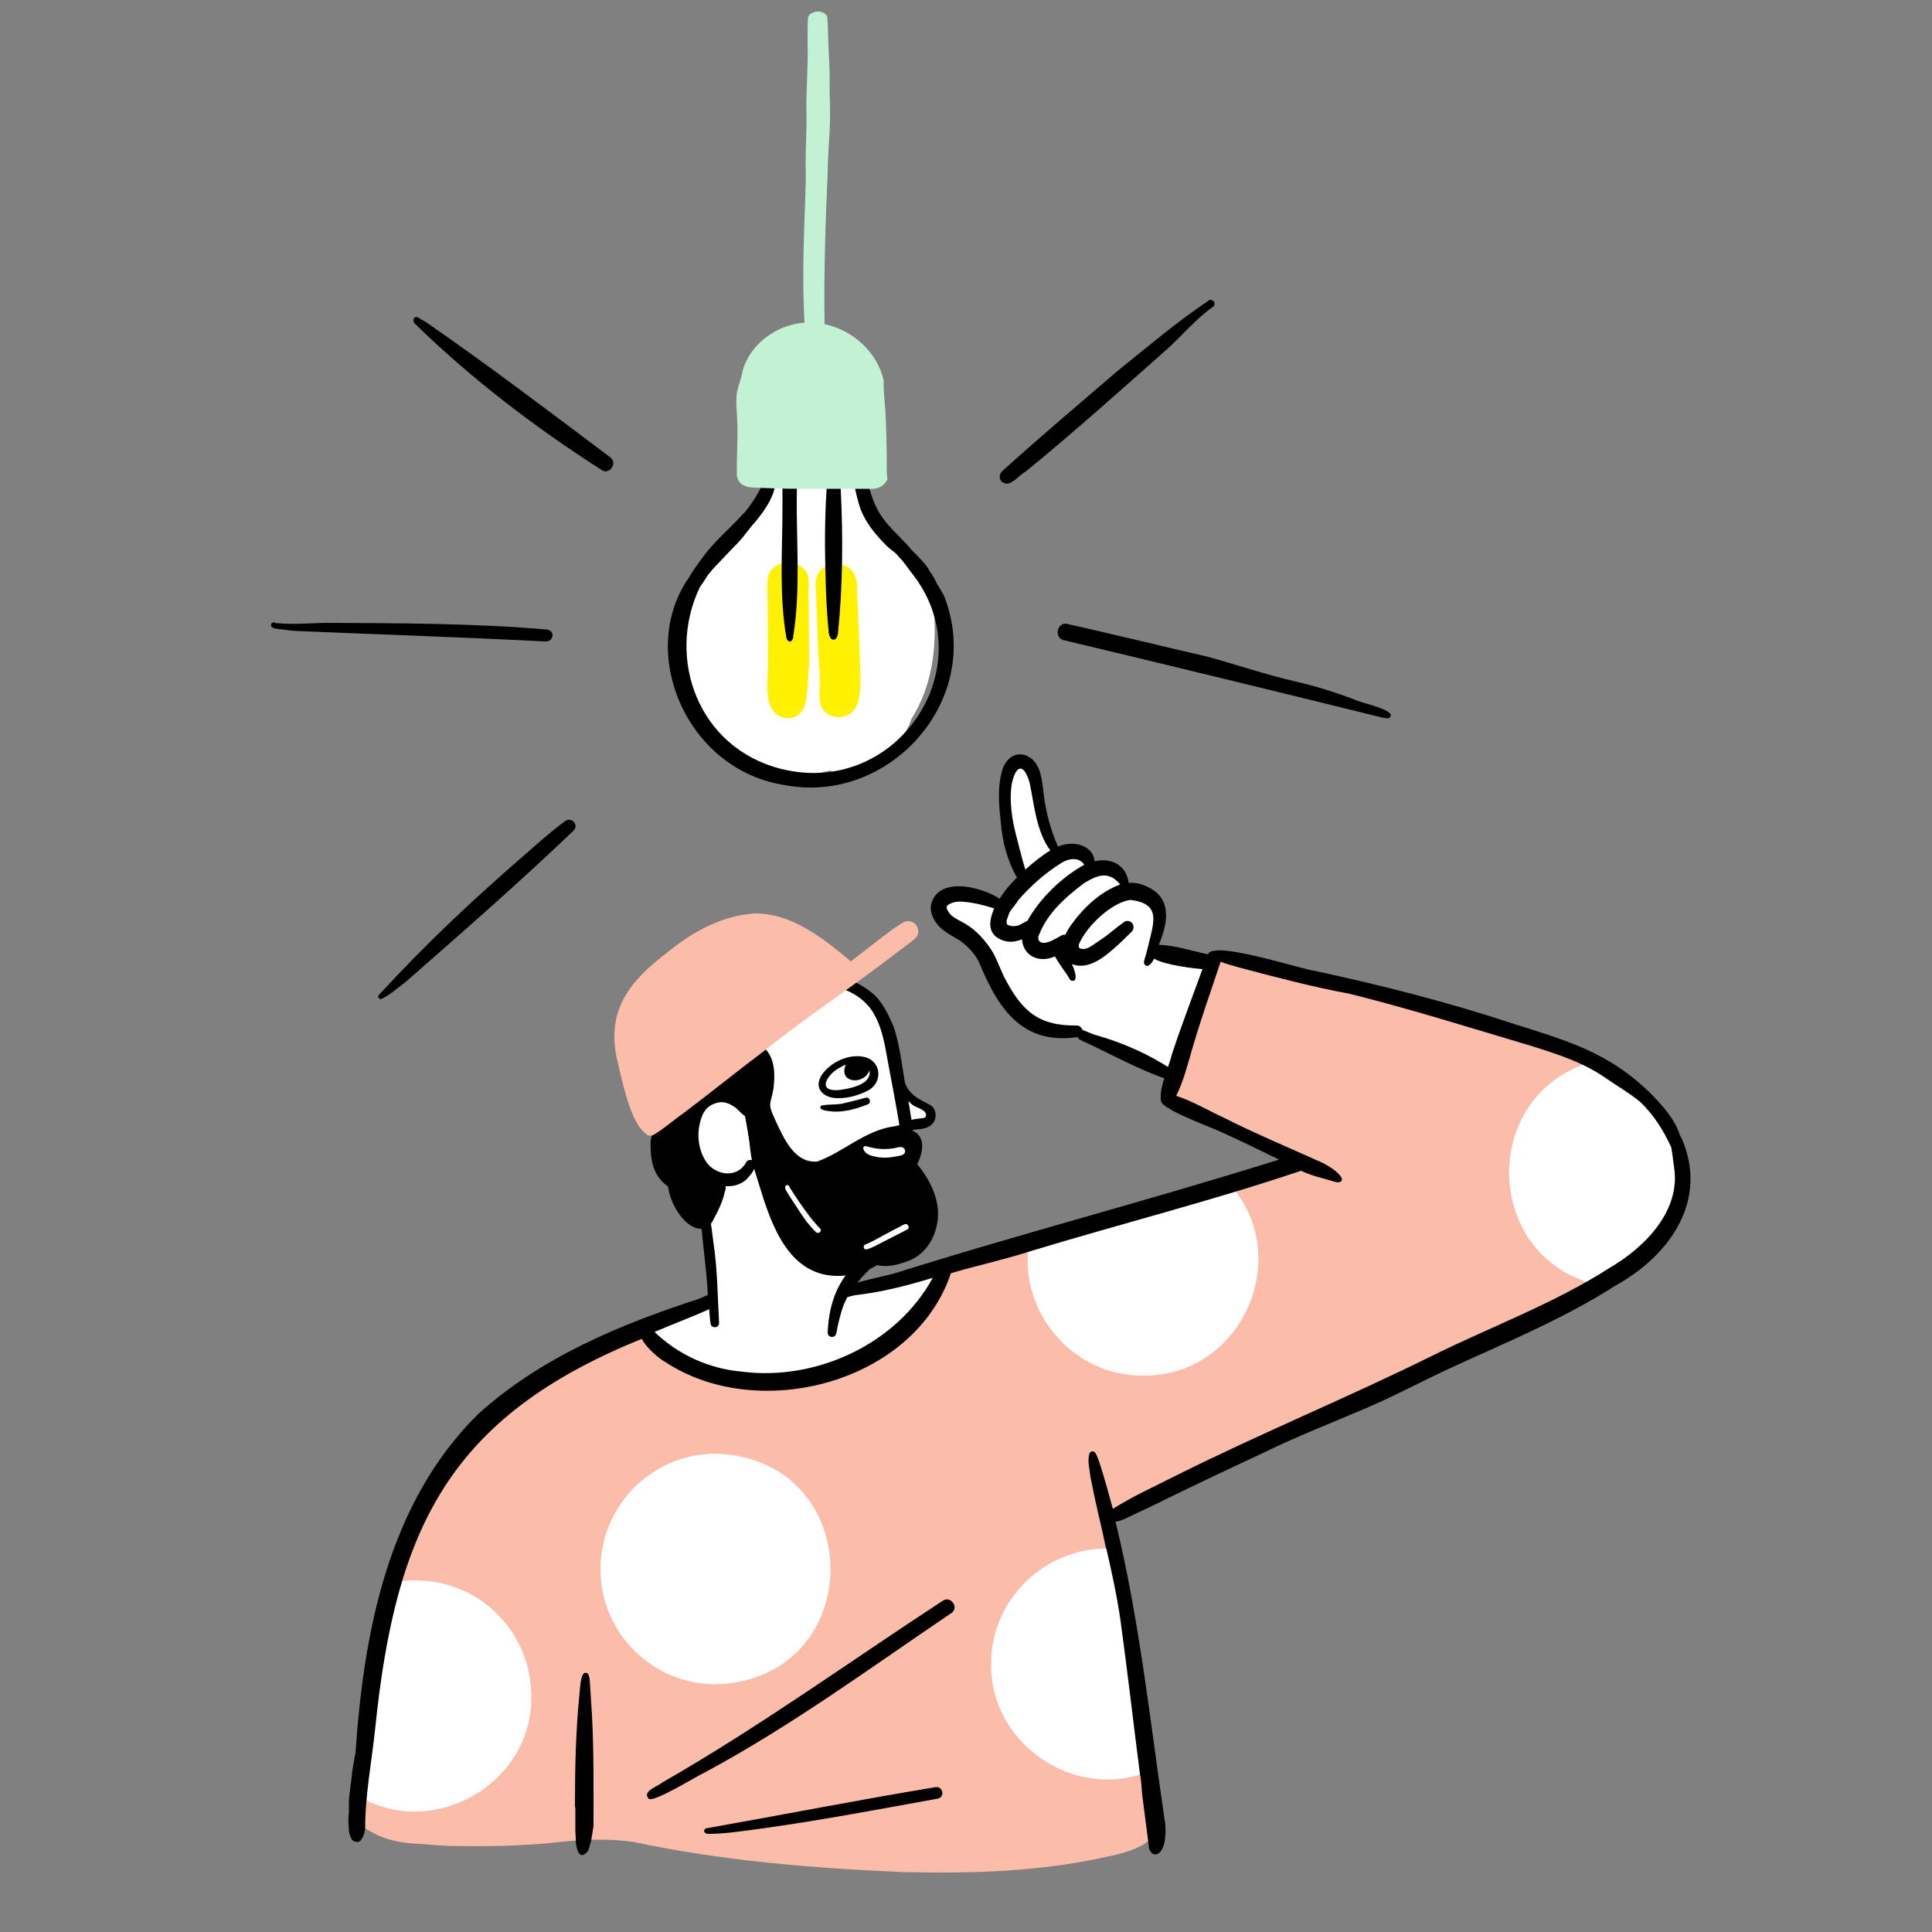
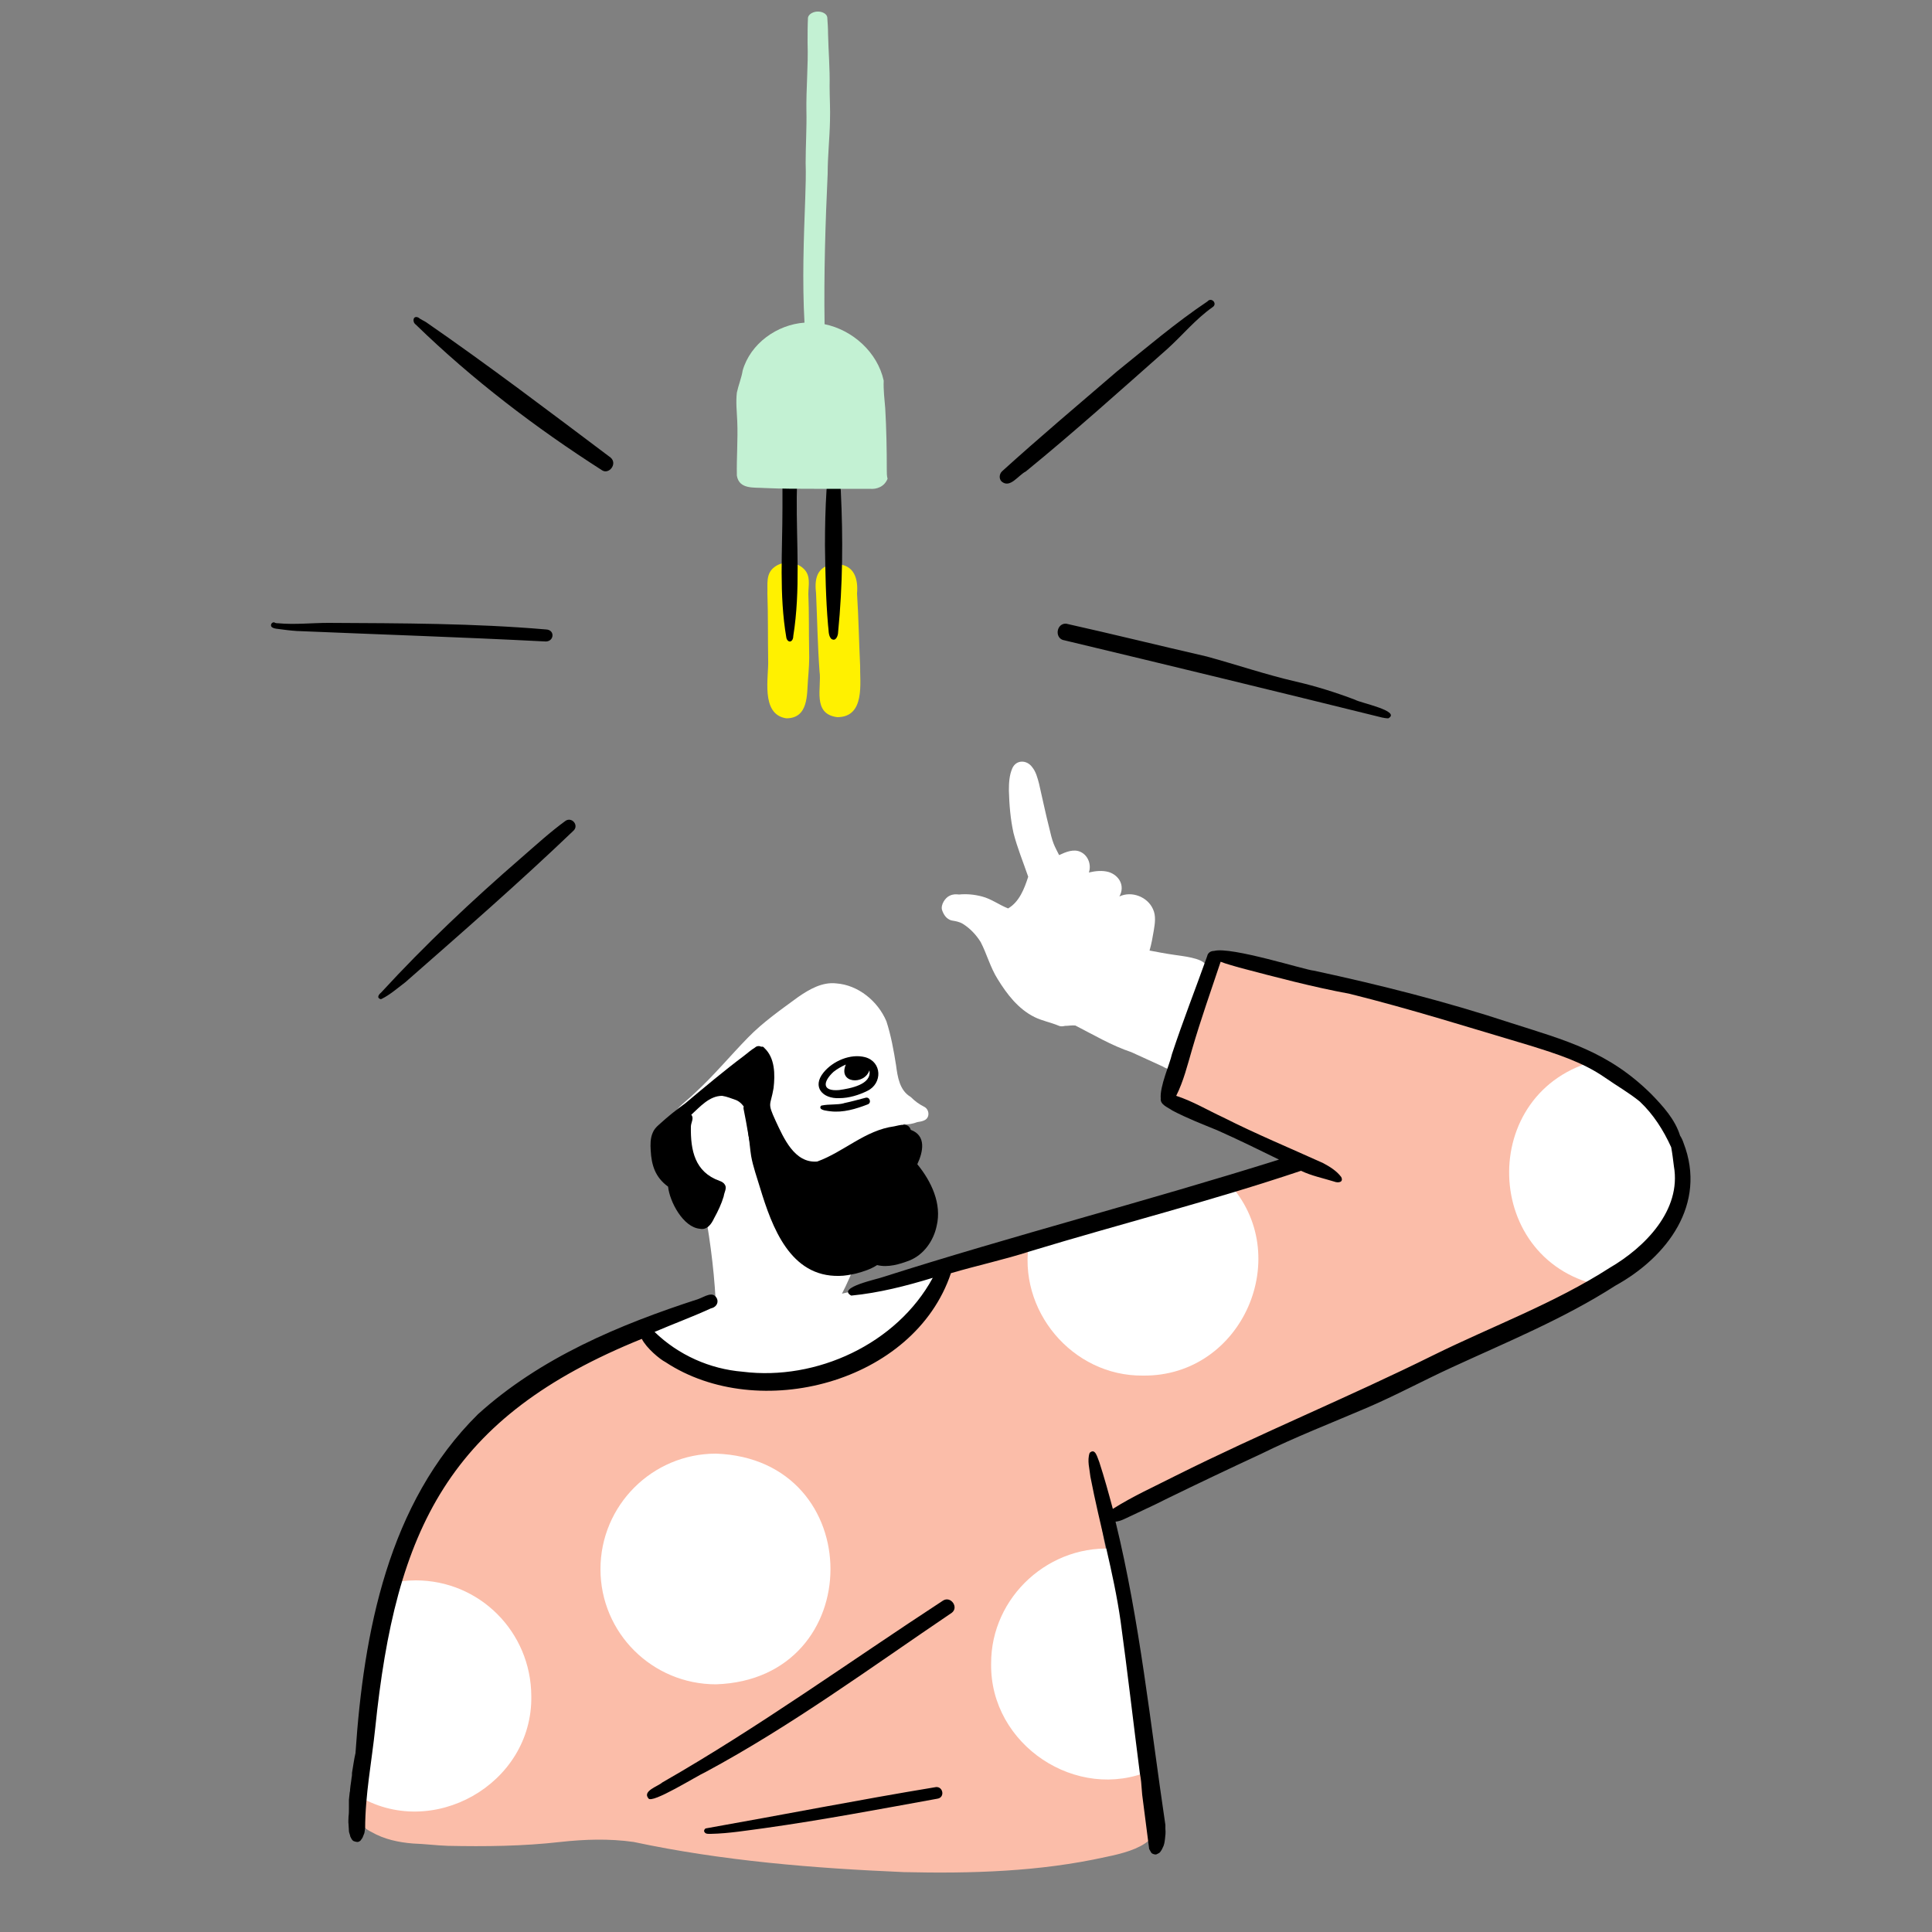
<svg xmlns="http://www.w3.org/2000/svg" width="500" height="500" fill="none">
  <rect width="100%" height="100%" fill="#808080" stroke="none" />
  <path d="M245.199 330c.2.9-.5 1.5-.8 2.2-1.8 4.2-4.6 7.8-7 11.6-8.5 11.6-23.5 17.7-37.7 16-10.7-.4-21.6-3.9-29.8-11-.9-1.1-2.7-1.8-2.7-3.4.1-.9.9-1.7 1.9-1.6.7-.2 1.5-.5 2.2-.8 4.7-2.2 9.8-3.5 13.9-6.7-.5-8.8-1.7-17.5-3.4-26.1-5.6-4.1-8.1-11.5-8.4-18.2-.1-4.5 3.7-6.4 6.5-9.2 4.9-4.5 9.1-9.6 13.7-14.3 3.9-4 8.5-7.2 13-10.5 2.9-2 6.2-3.9 9.8-3.5 5.7.4 10.8 4.6 13 9.8 1.2 3.7 1.9 7.6 2.5 11.4.4 3 .9 6.5 3.8 8.2 1.1 1.1 2.2 1.9 3.6 2.6 1.2.7 1.4 2.7 0 3.4-.6.3-1.2.4-1.9.5-1.1.4-2.3.7-3.5.5-2.5 3.6-1.6 8.9-3.1 13-1.5 5.1-4.2 9.7-6.1 14.6-2.2 5.5-4.1 11.1-6.8 16.3 7.1-1.7 14.2-3.2 21.3-4.9 1.7 0 5-2.7 6 .1zm66.8-80.3c.5 1 0 1.7-.3 2.6-.7 2.4-1.6 4.7-2.3 7-1.5 5-2.9 10-4.5 14.9-.6 2.3-1.7 3.2-4 1.8-2.7-1.2-5.4-2.5-8.1-3.7-5.1-1.7-9.8-4.5-14.5-6.9-.9-.1-1.8.1-2.7.1-.5.1-1 .2-1.5 0-2.1-.9-4.4-1.3-6.4-2.3-4.2-2.1-7.1-5.9-9.5-9.8-1.9-3-2.8-6.5-4.4-9.6-1.2-1.9-2.7-3.5-4.6-4.7-1-.6-1.9-.7-3-.9-1.3-.4-2-1.5-2.4-2.7-.4-1.3.8-3.2 2-3.7.8-.4 1.6-.4 2.4-.3 2-.2 4 0 5.9.5 2.4.6 4.5 2.2 6.8 3.1 2.9-1.7 4.2-5.1 5.2-8.2-1.3-3.8-2.8-7.4-3.8-11.3-.8-3.6-1.1-7.3-1.2-11 0-2 .1-4 .9-5.8 1-2.2 3.7-2.2 5.1-.3 1 1.2 1.4 2.8 1.8 4.3.9 3.9 1.7 7.8 2.7 11.7.3 1.3.6 2.6 1.1 3.9.4 1 .9 1.9 1.4 2.9 1.7-.8 3.8-1.7 5.6-.8 1.9.9 2.8 3.3 2.1 5.3 1.7-.4 3.5-.6 5.2-.1 2.7.9 4.2 3.6 2.7 6.3 3.2-1.5 7.3.1 8.7 3.3.8 1.7.5 3.7.2 5.5-.3 1.8-.6 3.5-1.1 5.2 2.1.4 4.2.8 6.3 1.1 1.9.3 7.4.8 8.2 2.6z" fill="#fff" />
  <path d="M421.1 279.9c-8.9-6.9-19.5-10.8-30.1-14-9.7-3-19.2-6-29.1-8.5-11.4-3-23-5.5-34.4-8.2-4.2-1.1-8.5-2.1-12.9-2.4-1.7 0-3 1.8-2.4 3.4 0 .3 0 .7-.1 1-3.7 8.8-6.9 18-9.3 27.2-.4 1.8-1.6 3.6.3 5 3.2 2.9 7 5.1 11 7 8.1 4.1 16.8 7 25.1 10.7-23.2 7.1-46.6 13.4-70.2 19-6.8 1.7-13.7 3.4-20.3 5.9-1.5.8-4.4 1-4.8 3-.1.6.4 1.4 1.1 1.2-5.3 10.5-13.5 18.7-24.7 22.9-9.9 3.8-20.7 4.1-31.1 2.6-7.6-1.1-14.4-4.2-20.7-8.6-1.1-.6-3.2-2.7-4.4-2.2-.7-.3-1.6-.3-2.3.1-1.7 1.1-3.4 2.2-5.2 3-3.2 1.5-6.3 3.2-9.5 4.7-1.4.6-2.7 1.1-4 1.8-6.5 3.4-12.3 8.1-17.7 13.1-11.6 11.2-17.6 25.2-21.9 40.5-4.6 17.3-8.3 34.9-10.4 52.7-1.6 2-2.5 4.5-1 6.5-.5 2.9 1 5.3 4 6.8 3.3 1.9 7 2.7 10.8 3 3 .1 6 .5 9 .6 9.7.2 19.4.1 29.1-1 6.3-.7 12.7-.9 19 0 23 4.9 46.5 6.8 69.9 7.8 17.5.4 35.1-.1 52.2-3.9 8.8-1.8 16.7-4.5 13.3-15.3-.4-1-1-1.9-1.8-2.6.7-2.5.8-5.3-.4-7.7-.8-1.1-1.6-1.9-2.6-2.5-2.2-13.3-3.8-26.7-6.1-40-.9-4.7-1.9-9.3-2.8-14-1-5.9-2.1-11.7-3.3-17.5-.1-.7-.1-1.4-.1-2.1 0-.5.7-.9 1.1-.5.4.3.6.8.9 1.2.4.6-.3 1.9 0 2.6.5 1.4.6 2.5 1.1 3.9.4 1.3 0 4.9 1.3 5.7.7.4 1.5-.2 1.7.6C321 375 356 362.8 389 346.1c16.7-8.9 40.1-14.8 45.5-35.4 1.2-11.6-4-23.9-13.4-30.8z" fill="#FBBDA9" />
  <path d="M244.099 414.2c2-1.2 4.1 1.8 2.2 3.2-21 14.2-41.4 29.2-63.7 41.2-2.1.9-14 8.4-14.8 6.8-1.6-1.9 2.5-3.1 3.6-4.1 25-14.3 48.5-31.3 72.7-47.1zm-1.9 48.3c1.9-.2 2.4 2.7.4 3-14.9 2.7-29.7 5.5-44.6 7.6-4.6.6-9.3 1.4-14 1.5-.6 0-1.4.1-1.7-.5-.2-.3 0-.7.3-.9 19.8-3.5 39.6-7.4 59.6-10.7z" fill="#000" />
  <path d="M317.801 305.999c-13.8 4.1-27.6 8-41.2 12.5-3.1 1.1-6.2 2.3-9.5 2.3-.2.1-.5.2-.7.2-3.3 18 11.1 35.2 29.4 35 25.9.3 39.5-31.4 22-50zm107 21.2c6-5 10.5-12.4 11.3-20.1.5-5.6-1.2-11.1-3.6-16.2-4.7-7.1-12.1-11.7-19-16.5-31.5 7.6-30.2 52.8 1.7 58.5 3-2.1 6-4.4 9.6-5.7zm-269.401 78.9c0-16.5 13.4-29.9 29.9-29.9 39.5 1.4 39.5 58.4 0 59.7-16.5 0-29.9-13.3-29.9-29.8zm-47.8 2.9c-2.5 0-4.9.3-7.2.9-3.1 18.1-7.2 36.2-8 54.7 19.3 11.9 45.5-2.8 45.1-25.7-.1-16.6-13.4-29.9-29.9-29.9zM293.901 430.4c-.8-9.7-2.7-19.3-4.3-28.9-.2-.2-.3-.4-.4-.6-17.4-1.7-32.8 12.3-32.7 29.7-.3 21 22.2 35.9 41.3 27.6-1.8-9.1-3-18.4-3.9-27.8z" fill="#fff" />
  <path d="M435.701 295.799c-.2-.6-.5-1.3-.9-1.9-1.3-4.2-4.4-7.6-7.4-10.7-11.2-11.1-22.1-13.9-36.5-18.5-16.7-5.5-33.7-9.8-50.9-13.5-2-.1-21.4-6.3-25.8-5.1-.8 0-1.6.4-1.8 1.4-3 8.4-6.3 16.8-9.1 25.3-.6 2.7-3.2 8.4-2.9 11.5-.2 1.6 1.9 2.3 3 3.1 3.8 2 7.7 3.5 11.6 5.1 5.4 2.4 10.7 5 16 7.6-34 10.7-68.6 19.6-102.5 30.4-1.2.5-12.1 2.7-8.2 4.8 7.2-.7 14.2-2.5 21.1-4.6-9.3 17.1-30.1 26.7-49.2 24.3-8.5-.7-16.6-4.3-22.8-10.3 4.9-2.1 9.8-3.9 14.6-6.1 1.1-.2 2-1.2 1.6-2.4-1-2.3-3.2-.6-4.9 0-20.4 6.6-40.9 15.2-57 29.8-23.3 23-29.6 56.5-31.7 87.7-.4 1.7-.6 3.4-.9 5.1 0 .4 0 .8-.1 1.2 0 .3-.1.5-.1.8-.1.5-.1.9-.2 1.4 0 .3-.1.6-.1.9 0 .3 0 .5-.1.8-.1.6-.1 1.2-.2 1.9v2.2c0 .7 0 1.4-.1 2.1 0 .7-.1 1.4 0 2 0 .6.1 1.1.1 1.7 0 .3.1.6.2.9.1.2.1.5.2.7.2.4.4.8.7 1 .1.1.3.1.5.2.2 0 .3.1.5.1s.3 0 .5-.1.4-.2.5-.4c.2-.3.4-.5.5-.8.1-.3.3-.7.4-1 0-.2.1-.4.1-.6 0-.2 0-.4.1-.6 0-8.7 1.7-17.3 2.6-25.9 5.3-51.6 19-80.6 69-100.8 1.2 2.4 4.7 5.3 6.1 6 24.1 15.9 64.4 5.4 73.9-23 6.8-2 13.8-3.5 20.6-5.7 23.4-7.1 46.8-13 70-20.8 2.7 1.3 5.7 1.9 8.6 2.8 1 .4 2.5.2 1.8-1.2-1.2-1.6-3-2.7-4.7-3.6-8.6-3.9-17.3-7.5-25.8-11.8-4.1-1.9-7.9-4.2-12.2-5.6 1.9-3.8 2.9-7.9 4.1-12 2.2-7.6 4.9-15.2 7.4-22.7 1.5.6 3.2 1 4.8 1.5 9.5 2.5 18.9 5 28.6 6.8 15.7 3.9 31.2 8.8 46.7 13.4 6.7 2.1 13.5 4.2 19.4 8.3 3 2.1 6.2 3.9 9 6.2 3.5 3.3 6.1 7.4 8.1 11.8.3 1.6.5 3.3.7 4.9 2 11.4-7.5 21-16.6 26.3-14.3 9.2-30.4 15.1-45.6 22.6-22 10.9-44.7 20.2-66.7 31.2-5.5 2.8-11.1 5.3-16.3 8.6-1.1-4.1-2.2-8.1-3.5-12.1-.5-1.1-1-3.8-2.5-2.4-.7 2 0 4.2.2 6.2 2.4 12.5 6 24.7 7.8 37.3 1.8 13.1 3.3 26.3 5 39.5.3 1.4.4 2.9.5 4.3 0 .4.1.8.1 1.2.6 4.7 1.2 9.4 1.8 14 0 .1.1.1.1.2.1.2.3.5.4.7.1.2.3.3.5.4.3.1.6.2.9.1l.6-.3c.2-.1.4-.3.5-.5.2-.3.4-.6.5-.9.4-.7.5-1.5.6-2.3.1-.8.2-1.7.1-2.6v-1c-3.9-26.2-6.6-52.7-12.9-78.5 1.3-.1 2.5-.8 3.6-1.3 3.1-1.5 6.3-2.9 9.4-4.5 8.2-4 16.4-7.9 24.6-11.7 8.9-4.4 18.2-8 27.3-11.9 7.5-3.2 14.7-7.1 22.1-10.5 14.3-6.6 29-12.6 42.4-21.2 13.4-7.4 23.7-21.1 17.6-36.9z" fill="#000" />
-   <path d="M150.701 480.1c-.3 0-.6-.1-.8-.4-.1-.1-.2-.3-.3-.5-.3-.6-.4-1.3-.5-1.9-.1-.5-.1-1.1-.1-1.6 0-.6-.1-1.2-.1-1.8v-5.5c0-.3 0-.6-.1-.8v-.9c0-9.2.2-18.4 1.1-27.6.2-1.4.2-5.4 1.3-6.1.8-.5.8-.5 0 0 1.5-.6 1.4 2.1 1.5 3 .2 2.6.3 5.2.5 7.8.5 9.6.4 19.1.4 28.7-.1.4-.1.9-.2 1.3s-.1.9-.2 1.3c0 .2-.1.4-.1.5 0 .2-.1.5-.1.7 0 .2-.1.5-.2.7-.1.4-.2.7-.3 1.1-.1.4-.2.8-.5 1.1-.1.2-.3.4-.5.5-.1.1-.3.2-.4.2-.1.2-.2.2-.4.2zM314.8 248c-.699-.9-2-.9-3-1.2-4.099-.9-7.599-2.1-11.899-2.3 2.4-5.7 3.6-12.3-3.4-15.2-1.5-.7-3-.9-4.4-.8-.6-4.7-4.601-6.6-8.801-5.6-.5-4.5-6-5.4-9.5-3.8-1.9-4.3-3.099-8.9-3.699-13.5-.2-1.9-.4-3.8-.9-5.6-1.6-5.7-7.8-6.7-9.8-.8-1.3 4.4-.9 9.1-.4 13.6.4 5 1.7 10 4.2 14.3-1.7 1.7-3 3.1-4.5 5.5-4.7-3.2-16.3-6-17.8 1.8-.2 2.1.9 4.1 2.3 5.5 1.5 1.5 3.4 2.4 5.2 3.5 2.1 1.5 3.9 3.4 5 5.7 4.9 11.9 11.1 21.4 25.5 19.3.1.3.3.5.6.7 7.7 3.5 15.2 7.8 23.1 10.4 1.4 0 2.5-1.1 1-2.5-6.1-4.1-12.9-7.1-19.9-9.1-1.2-.3-2.4-1-3.6-1.2-.1-.7-.6-1.3-1.5-1.3-10.2.1-14.3-4-18.8-12.7-1.2-2.5-2-5.1-3.6-7.4-1.6-2.3-3.6-4.5-6-6-1.4-.9-3.1-1.5-4.3-2.7-.4-.6-1.3-1.6-.7-2.3 1.2-.9 2.8-1.1 4.3-.9 2.6.2 5.3.9 7.8 1.7-1.5 3.4-1.8 6.9 2.3 8.3 1.7.6 3.3.3 4.9-.3.3 4.5 4.7 6.2 8.5 4.4.8 1.4 1.7 2.7 2.6 4 .4.5.8 1.1 1.1 1.7.1.2.299.5.599.6 1.8.4 1.001-2.4.101-4.3 4.6 1.8 9.1-2.4 12.3-5.3 1.1-1 2.1-2.1 3.2-3.1.6-.6.6-1.7 0-2.3-.6-.6-1.501-.6-2.101-.1-1 .7-2 1.5-3 2.3-1.4 1.2-2.899 2.2-4.399 3.2-.4.3-1.001.7-1.601 1-.099 0-.099.1-.199.1s-.201.1-.301.1c-.099 0-.199.1-.299.1-.1 0-.201 0-.201.1h-.699c-.1 0-.2-.1-.4-.1-.1 0-.1 0-.2-.1-.1 0-.101-.1-.201-.1l-.099-.1v-.7c0-.1.099-.2.099-.3 2.1-4.8 8.601-10.7 13.201-11.3 8.1.9 6.1 5.8 4.7 11.7-.3 1.2-.6 2.5-1 3.7-.1.3-.2.7-.1 1.1.8 1.4 1.9 0 2.6-1.3 2.7 1.7 10.9 2.6 12.4 2.7 1.4-.6 4.899-.3 3.699-2.8zm-52.399-34.2c-.7-3.5-1.1-7.2-.6-10.7 1-5.2 3.2-5.8 4.7-.4 1.2 5.9 1.7 12.4 5.3 17.4-2.3 1.4-4.5 3.2-6.5 5-1-3.8-2-7.4-2.9-11.3zm3.5 24.5c-.7.3-1.4.8-2.3 1.2-.2 0-.4.1-.6.1-.2 0-.4.1-.6.1-.3 0-.5 0-.8-.1-.1 0-.2 0-.4-.1-.1 0-.2-.1-.3-.1-.1-.1-.2-.1-.3-.2v-.1c0-.1-.1-.2-.1-.3v-.5c0-.1 0-.1.1-.2v-.2c.1-.2.2-.4.2-.5 0-.1.1-.2.1-.3 0-.1.1-.2.1-.3 0-.1.1-.2.1-.3.1-.1.1-.3.2-.4.1-.2.2-.4.3-.5.1-.1.2-.3.3-.4.1-.1.1-.2.2-.3.1-.1.1-.2.2-.2.2-.2.3-.5.5-.7.2-.2.4-.5.6-.8h-.1c3.4-3.9 7.2-7.3 11.6-10 1.8-1.1 4.5-1.4 5.7.6-5.8 3.2-11.5 8.7-14.7 14.5zm11.5.8c-.6.8-1.2 1.8-1.7 2.8-.3 0-.7 0-1 .2-1.4.7-4.5 2.9-5.8 1.4-.2-.4-.3-.9-.1-1.3 2.1-5.7 6.9-10 11.7-13.6 3.8-2.4 6.6-3.1 9.4.3-5.1 1.9-9.3 5.8-12.5 10.2zM184.6 321.299c-.3-1.8-.8-8.6-2.2-9.4-.7-.3-1.1.4-1.1 1.1.2 7.5 1.6 15 1.9 22.5-1.1.1-2.1.8-3.1 1.2-3.8 1.8-7.7 3.4-11.5 5.1-1.2.7-7.7 2.7-6.4 4.4.5.8 1.5.3 2.1.1 6.5-2.4 12.8-5.3 19.2-8 .1 1.4.2 2.9.4 4.3.1.6.6.9 1.1.9.5 0 1.1-.4 1.1-1.1-.4-6.9-.4-14-1.5-21.1zm8.5-20.5c-2.3 4.3-8 3.4-10.4-.2-2.1-3.3-2.5-7.5-1.2-11.2.7-2.3 2.1-3.6 4.5-4.1 1.6-.3 3.2.5 4.4 1.4.8.7 1.5 1.5 2.3 2.1.3.1.7 0 .9-.3.4-1-.5-2-1-2.8-1-1.3-2.4-2.1-3.9-2.7-2.4-.8-5 0-7 1.4-1.8 1.3-2.6 3.5-3.3 5.6-2.3 7.1 1.5 17.2 10 17 2.2 0 4.3-.9 5.6-2.7.7-.7 1.7-2.3 1.3-3.3-.3-1-1.7-1.1-2.2-.2zm56.3 26.101c-9.3.5-18.4 2.7-27.5 5 2.7-3.3 6.1-6.1 9.1-9.2 8.6-8.2 6.7-19.7 5.2-30.3 1.5-.2 3.1-.1 4.4-1 1.8-1 2-3.6.7-5-.8-.7-1.8-1-2.8-1.6-2-1.1-3.6-2.5-4.3-4.6-.8-4.6-1.3-9.3-2.7-13.8-.4-1.2-1-2.4-1.5-3.5-.7-1.4-1.6-3-2.6-4.2-1.1-1.4-2.5-2.4-3.9-3.3-2.6-1.7-5.7-2.7-8.9-2.6-1 0-4.9.4-5.2 1.5-.2.8.7 1 1.3.9 6-.8 12.8 2 15.7 7.6 2.3 4.2 2.8 9.1 3.7 13.7 1.4 7.4 2.9 14.9 3.7 22.5 4.3 27.5-18.5 20.3-19.6 45.9 0 .6.5 1.1 1.1 1.1 1.4 0 1.2-1.8 1.5-2.8.6-2.6 1.2-5.2 2.5-7.5 9.3-2.6 18.7-5.2 28.2-7.1.7-.2 1.4-.5 2.1-.6.8-.1.6-1.2-.2-1.1zM236 285.8c1.1 1 4.1 1.3 3.6 3.2-.3.3-.7.4-1 .4-.9.1-1.8.2-2.7.4-.3-1.6-.5-3.2-.8-4.9.3.4.6.7.9.9z" fill="#000" />
  <path d="M217.201 284.2c2.5 0 5.1-.8 7.3-1.9 3.9-1.9 3.8-7.5-.6-8.7-3.8-1-8.4 1-10.8 4-3 3.7-.2 6.8 4.1 6.6zm-1.5-6.8c1-.8 2.1-1.4 3.2-1.9-2.1 4.9 4.8 5.4 6.1 1.5.7 3.7-5 4.7-7.8 5.1-4.5.4-4.3-2.1-1.5-4.7z" fill="#000" />
  <path d="M237.399 301.3c3.6 4.4 6.4 10.2 5 16-.8 3.8-3.3 7.4-7 8.9-2.6 1-5.6 1.9-8.4 1.2-1.7 1.1-3.6 1.7-5.5 2.2-1.4.3-2.9.6-4.3.6-12.7.3-17.4-12.6-20.5-22.8-.8-2.7-1.8-5.4-2.3-8.2-.3-1.8-.4-3.7-.7-5.5-.3-2.2-.2-4.4-.6-6.5-.7-1-1.4-2-2.6-2.5-1.2-.4-2.3-.9-3.6-1.1-3.3 0-5.7 2.8-8 4.9.8.9-.1 2-.1 3.1-.1 6.1 1 11.7 7.4 14 .6.2 1.1.5 1.4 1 .6.9-.2 2-.3 3-.6 2-1.5 3.9-2.5 5.7-.7 1.5-1.8 3.1-3.7 2.7-4.3-.4-7.8-7-8.2-10.9-3.3-2.4-4.3-5.5-4.5-9.4-.1-1.5-.1-3.1.5-4.5.3-.8.9-1.5 1.6-2.1 2.3-2.1 4.4-3.8 6.9-5.6 5-4.2 10-8.4 15.2-12.3.9-.7 1.8-1.5 2.8-2.1.4-.4 1.1-.5 1.6-.2.3-.1.6 0 .8.3 2.8 2.6 2.8 6.9 2.4 10.4-.8 4.7-1.7 3.6.5 8.4 2.1 4.5 4.9 11.1 10.8 10.6 6.9-2.5 12.4-8.1 19.9-9.1 1.5-.3 3.7-1.1 4.3.9 4.1 1.5 3.2 5.7 1.7 8.9z" fill="#000" />
  <path d="M194.7 298.8c-.9-3.8-1.4-7.7-2.2-11.5-.1-.4-.2-.9.2-1.1-.1-.7-.1-1.5-.1-2.2 0-.4.3-.7.7-.7.4 0 .7.3.7.7 0 2 .3 3.9.6 5.9.5 2.8 1 5.7 1.5 8.5.1.8-1.1 1.1-1.4.4zm20.199-11.2c-.6-.1-2.6-.2-2.6-1 0-.3.2-.5.4-.5 1.9-.4 4-.1 5.8-.6h-.1c1.9-.4 3.7-.9 5.6-1.4 1.1-.3 1.6 1.3.6 1.7-3.1 1.2-6.4 2.2-9.7 1.8z" fill="#000" />
-   <path d="M227.3 299.5c-1.4-.3-3.2-.5-3.8-2-.3-.4.1-1 .6-.9 2.5.8 5 1 7.6.5.8-.2 2.1-.6 2.5.5.3 1.2-1 1.5-1.9 1.6-1.7.4-3.4.5-5 .3zm-16.101 19.399c-2.1-2-3.7-4.4-5.2-6.8-.7-1.1-1.5-2.2-2.2-3.4-.3-.5-.7-1-.6-1.6.2-.6 1.1-.5 1.1.1 1.7 2.7 3.4 5.2 5.3 7.7.8 1.1 1.7 2 2.6 3 .7.6-.3 1.6-1 1zm12.699 4.4c-.5-.2-.5-1 0-1.2.2-.1.5-.2.7-.3 1.6-.7 3.1-1.6 4.6-2.4 1.3-.7 2.6-1.4 4-2.1.4-.2.9-.6 1.4-.5.6.2.8 1.1.2 1.4-2.8 1.4-5.6 2.9-8.4 4.3-.6.3-1.3.6-2 .8-.2 0-.4.1-.5 0z" fill="#fff" />
-   <path d="M235.399 238.4c2.1.3 3 3 1.5 4.4-1.1 1-2.4 1.9-3.6 2.8-11.8 9.2-24.4 17.4-36.1 26.8-6.8 5.1-13.4 10.5-20.2 15.6-2.6 1.8-5 4-7.7 5.6-.6.4-1.5.5-2-.1-4.3-2.8-6.4-14.6-7.7-19.7-2.6-12.6 3.5-20 13.1-27.3 6.4-5.3 14.1-9.5 22.5-10.1 9.8-.1 17.9 6.5 25 12.4 3.8-2.9 7.5-5.9 11.4-8.7 1.3-.7 2.3-1.9 3.8-1.7z" fill="#FBBDA9" />
-   <path d="M241.699 158.2c.8 9.5-.6 19.7-5.8 27.8-1.5 5-6 8.6-10.4 11.2-3.1 1.8-7.2 5.5-10.6 2.2-12.3 3.4-24.4-1.8-32.9-10.7-3.6-4.5-7.3-13.7-7.5-19.4-1-12.7 6.6-22.8 15.3-31.2 2.8-3 5-7 8.7-9 .2-7.3.1-12 9.1-10.5 4.1.7 9 .2 12.5 2.9 2 2.3 1.1 5.8 2.2 8.5 1.8 3.7 4.5 7 7 10.2 5 5.2 11.6 10.3 12.4 18z" fill="#fff" />
-   <path d="M244.801 155.5c-.2-.6-.4-1.1-.7-1.7-.1-.2-.2-.4-.3-.5-.1-.1-.2-.3-.2-.4-.2-.3-.4-.7-.6-1 0-.1-.1-.2-.2-.3-.1-.1-.1-.2-.2-.3-.1-.3-.3-.5-.4-.8l-.3-.6c-.2-.3-.3-.6-.5-.9-.1-.2-.2-.3-.3-.5 0-.1-.1-.1-.2-.2-.1-.2-.2-.3-.3-.5-.1-.1-.2-.2-.2-.3v-.1c-.1-.1-.2-.2-.2-.3-.1-.1-.2-.2-.2-.3-.1-.1-.2-.2-.2-.3-.1-.2-.3-.3-.4-.5-.1-.1-.2-.3-.4-.4-.1-.1-.2-.3-.3-.4l-.1-.1c-.1-.1-.2-.3-.4-.4-.2-.3-.5-.5-.7-.8l-.1-.1c-.1-.1-.1-.2-.2-.2l-.1-.1-.1-.1-.3-.3-.4-.4c0-.1-.1-.1-.2-.2s-.2-.1-.2-.2l-.1-.1-.1-.1c-.1-.1-.1-.2-.2-.2v-.1l-.1-.1-.1-.1-.1-.1c-.1-.1-.2-.2-.3-.4l-.1-.1-.7-.7-.3-.3-.3-.3c-.2-.2-.4-.4-.6-.7-7.4-7.1-6.8-9.8-9.8-18.6-.3-.4-.8-.4-1.1-.1-.2.2-.3.5-.4.8-.4.5-.4 1.1-.5 1.6-.3 2.6.5 5.2 1.2 7.8 1.2 4.2 4.1 7.7 7.1 10.7.7.7 1.4 1.2 2.2 1.8.3.3.7.7.9 1 1.3 1.2 2.2 2.7 3.3 4.1 19.3 24-3.5 58.4-33.6 50.9-21.5-5.4-29.9-28.6-21.1-47 1-1.4 1.9-2.9 2.2-3.3 1.3-1.7 2.8-3.1 4.2-4.6 1.5-1.7 3.3-3.3 4.7-5 1.1-1.4 2.2-2.9 3.4-4.2 2.6-3.2 5.1-6.8 5.2-11v-.7c0-.1 0-.2-.1-.4 0-.6.1-1.2.1-1.7.1-1 0-1.9-.9-2-1.2 0-1 1.5-1.2 2.3-.9 3.9-3 7.3-5.4 10.5-.3.4-.6.8-1 1.1-3.4 3.8-7.4 7-10.4 11.2-1.3 1.7-2.6 3.5-3.7 5.4-13.4 19.4-.4 49.8 25 53.6 26.6 5 50.9-21.3 41.6-47.7z" fill="#000" />
  <path d="M198.801 170.801c-.1-5.7 0-11.5-.2-17.2.1-2.4-.5-5.2 1.9-6.9 2.1-1.6 5.6-1.4 7.5.5 1.9 1.8 1.2 4.3 1.2 6.5.2 4.9.1 9.8.2 14.7.1 2.5-.1 5.1-.3 7.6-.3 3.6.2 9.9-5.6 9.9-6.8-1-4.5-10.9-4.7-15.1zm17.898 14.799c-6.6-.8-4-7.8-4.6-11.8-.5-6.7-.6-13.5-.9-20.2-.4-3.4-.1-7.2 4.9-7.6 5.2-.1 6 4.1 5.7 7.6.4 6.2.5 12.4.8 18.7-.1 4.2 1.4 13.3-5.9 13.3z" fill="#FFF100" />
  <path d="M155.801 121.7c-17.2-11-33.6-23.5-48.2-37.7-1-.7-.7-2.5.7-1.8.6.5 1.4.8 2 1.2 16.2 11.2 32 23.2 47.7 35 1.9 1.6-.4 4.5-2.2 3.3zM140.9 166c-21.3-1.1-42.7-1.8-64.1-2.7-1.6-.1-3.1-.3-4.6-.5-.8-.1-2.4-.2-2-1.3.2-.4.7-.6 1-.3.3.1.6.1.8.1 4.3.4 8.7-.1 13-.1 18.8.1 37.6.1 56.3 1.7 2.5.1 2.1 3.4-.4 3.1zm-42.6 92.501c-.9-.4-.1-1.3.4-1.701 11.3-12.3 23.5-23.799 36.2-34.799 3.8-3.3 7.5-6.7 11.5-9.6 1.6-1 3.4 1.1 2.1 2.5-14.1 13.5-28.9 26.4-43.6 39.3-2 1.5-3.9 3.2-6.1 4.3-.2.1-.3.1-.5 0zM259.2 124.6c-.7-.7-.6-1.9.1-2.6 9.7-8.8 19.8-17.3 29.8-25.9 7.7-6.2 15.2-12.6 23.4-18.1 1-1.2 2.7.6 1.3 1.5-4.4 3.1-7.8 7.3-11.8 10.9-12 10.6-24 21.4-36.5 31.6-2 1-4.1 4.5-6.3 2.6zm98.501 61.101c-27.5-6.8-55.1-13.5-82.7-20.1-2.1-.8-1.5-4.3.9-4.2 12.1 2.7 24.2 5.7 36.4 8.5 7.7 2.1 15.3 4.7 23.1 6.5 5.2 1.2 10.3 2.8 15.3 4.7 1.3.8 12 2.9 8.6 4.8-.6 0-1.1-.1-1.6-.2zM203.3 123.5c-.9.7-.8 2-.8 3.1v4.8c0 11.2-.9 22.5 1 33.6.1.7.8 1.4 1.4.8.3-.3.4-.8.4-1.2 1.9-11.9.8-23.9.9-35.9 0-1.2.1-2.5 0-3.7 0-.5-.2-1.1-.6-1.4-.5-.6-1.6-.6-2.3-.1zm11.2.3c-.1.5-.3 1-.4 1.5-.1.5-.2 1.3-.2 1.6-.3 4.7-.4 9.5-.4 14.3.1 6.9.2 13.7.8 20.6.2 1.2 0 2.6.8 3.5 1.2.9 1.8-.8 1.8-1.7 1.2-12.1 1.3-24.3.7-36.5 0-1.1-.3-2.2-.6-3.2-.1-1.4-2.2-1.4-2.5-.1z" fill="#000" />
  <path d="M229.5 121.6c0-5.3-.1-10.6-.4-15.9-.2-2.4-.5-4.8-.4-7.2-1.6-7.3-8-13.1-15.3-14.6-.2-13 .2-26 .8-39 0-4.5.5-9 .6-13.6.1-3-.1-6-.1-9 .1-4.5-.3-9-.4-13.5 0-1.4-.1-2.9-.2-4.3-.1-.9-1.3-1.6-2.7-1.5-1.2.1-2.2.8-2.3 1.6-.1 2.1-.1 4.3-.1 6.4.2 6-.4 11.9-.3 17.9v-.3c.1 4.5-.2 9-.2 13.5.1 3 0 6.1-.1 9.1-.4 10.8-.8 21.5-.2 32.3-7.1.5-14 5.4-16 12.4-.3 1.9-1.1 3.8-1.5 5.7-.3 2.5 0 4.9.1 7.4.2 4.7-.2 9.4-.1 14.1.6 3.6 4.4 3 7.2 3.2 4.3.2 8.5.2 12.8.2H225c2 .2 3.9-.6 4.7-2.6-.2-.7-.2-1.5-.2-2.3z" fill="#C3F1D3" />
</svg>